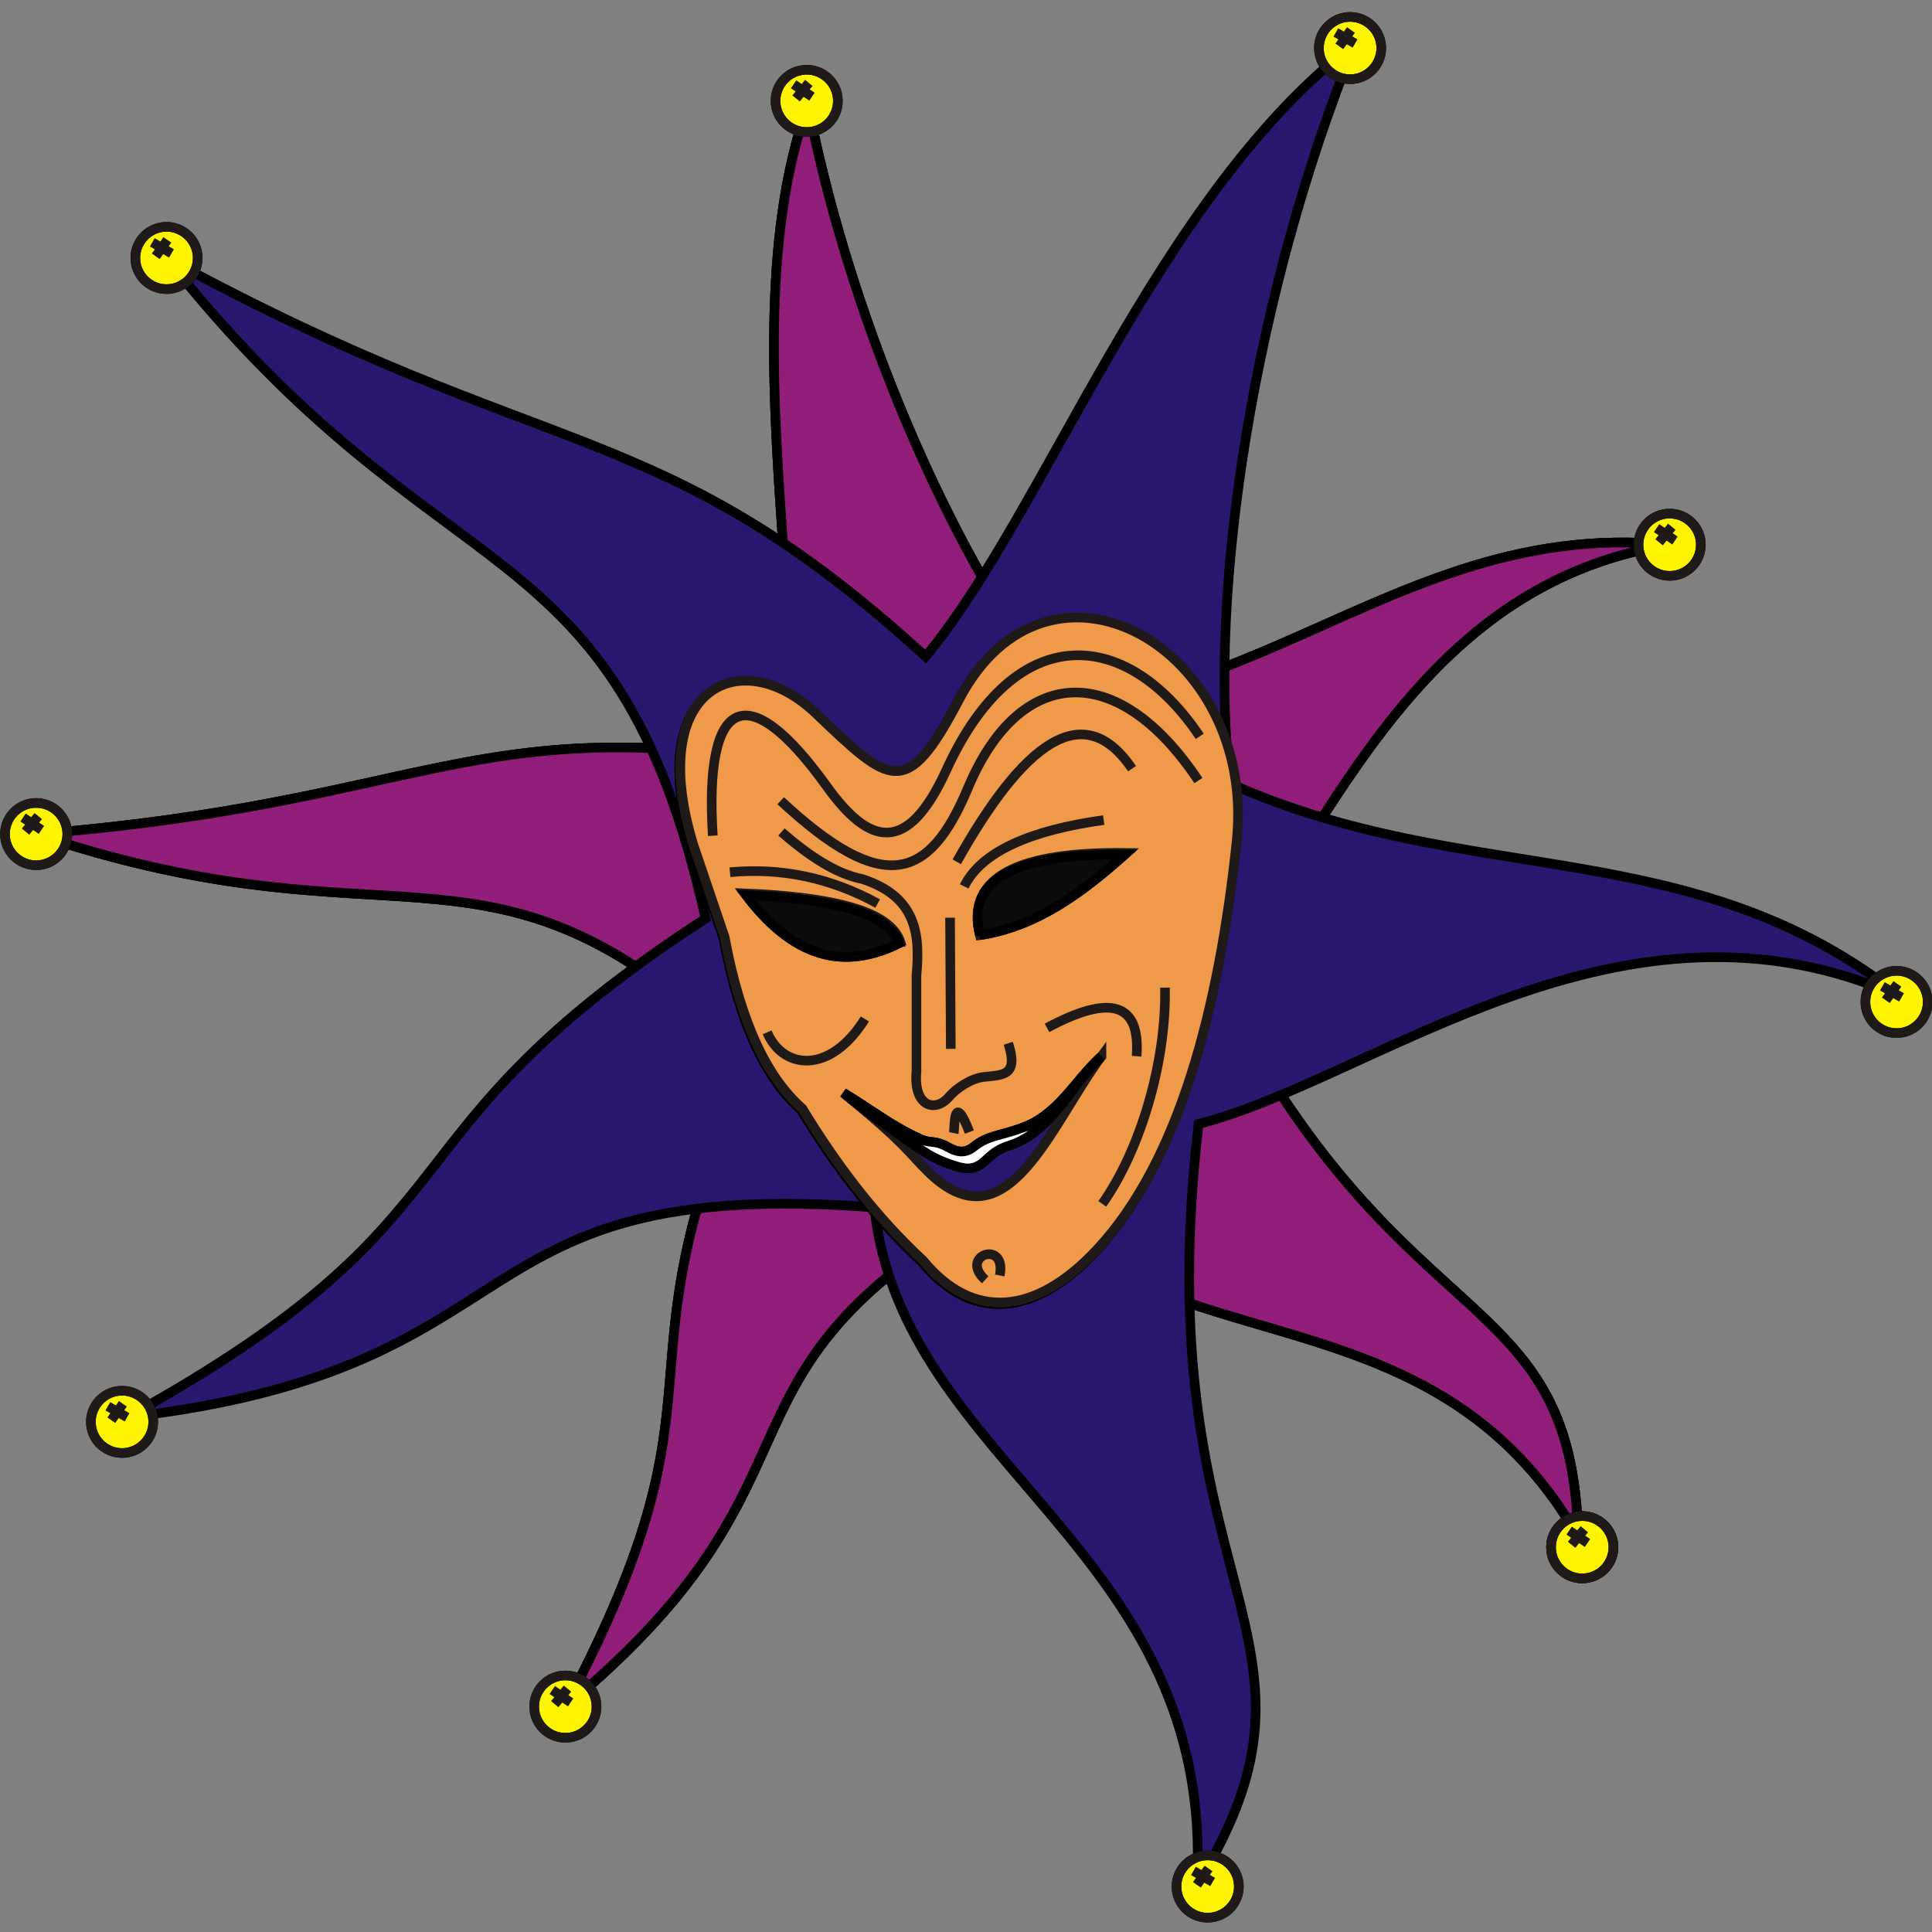
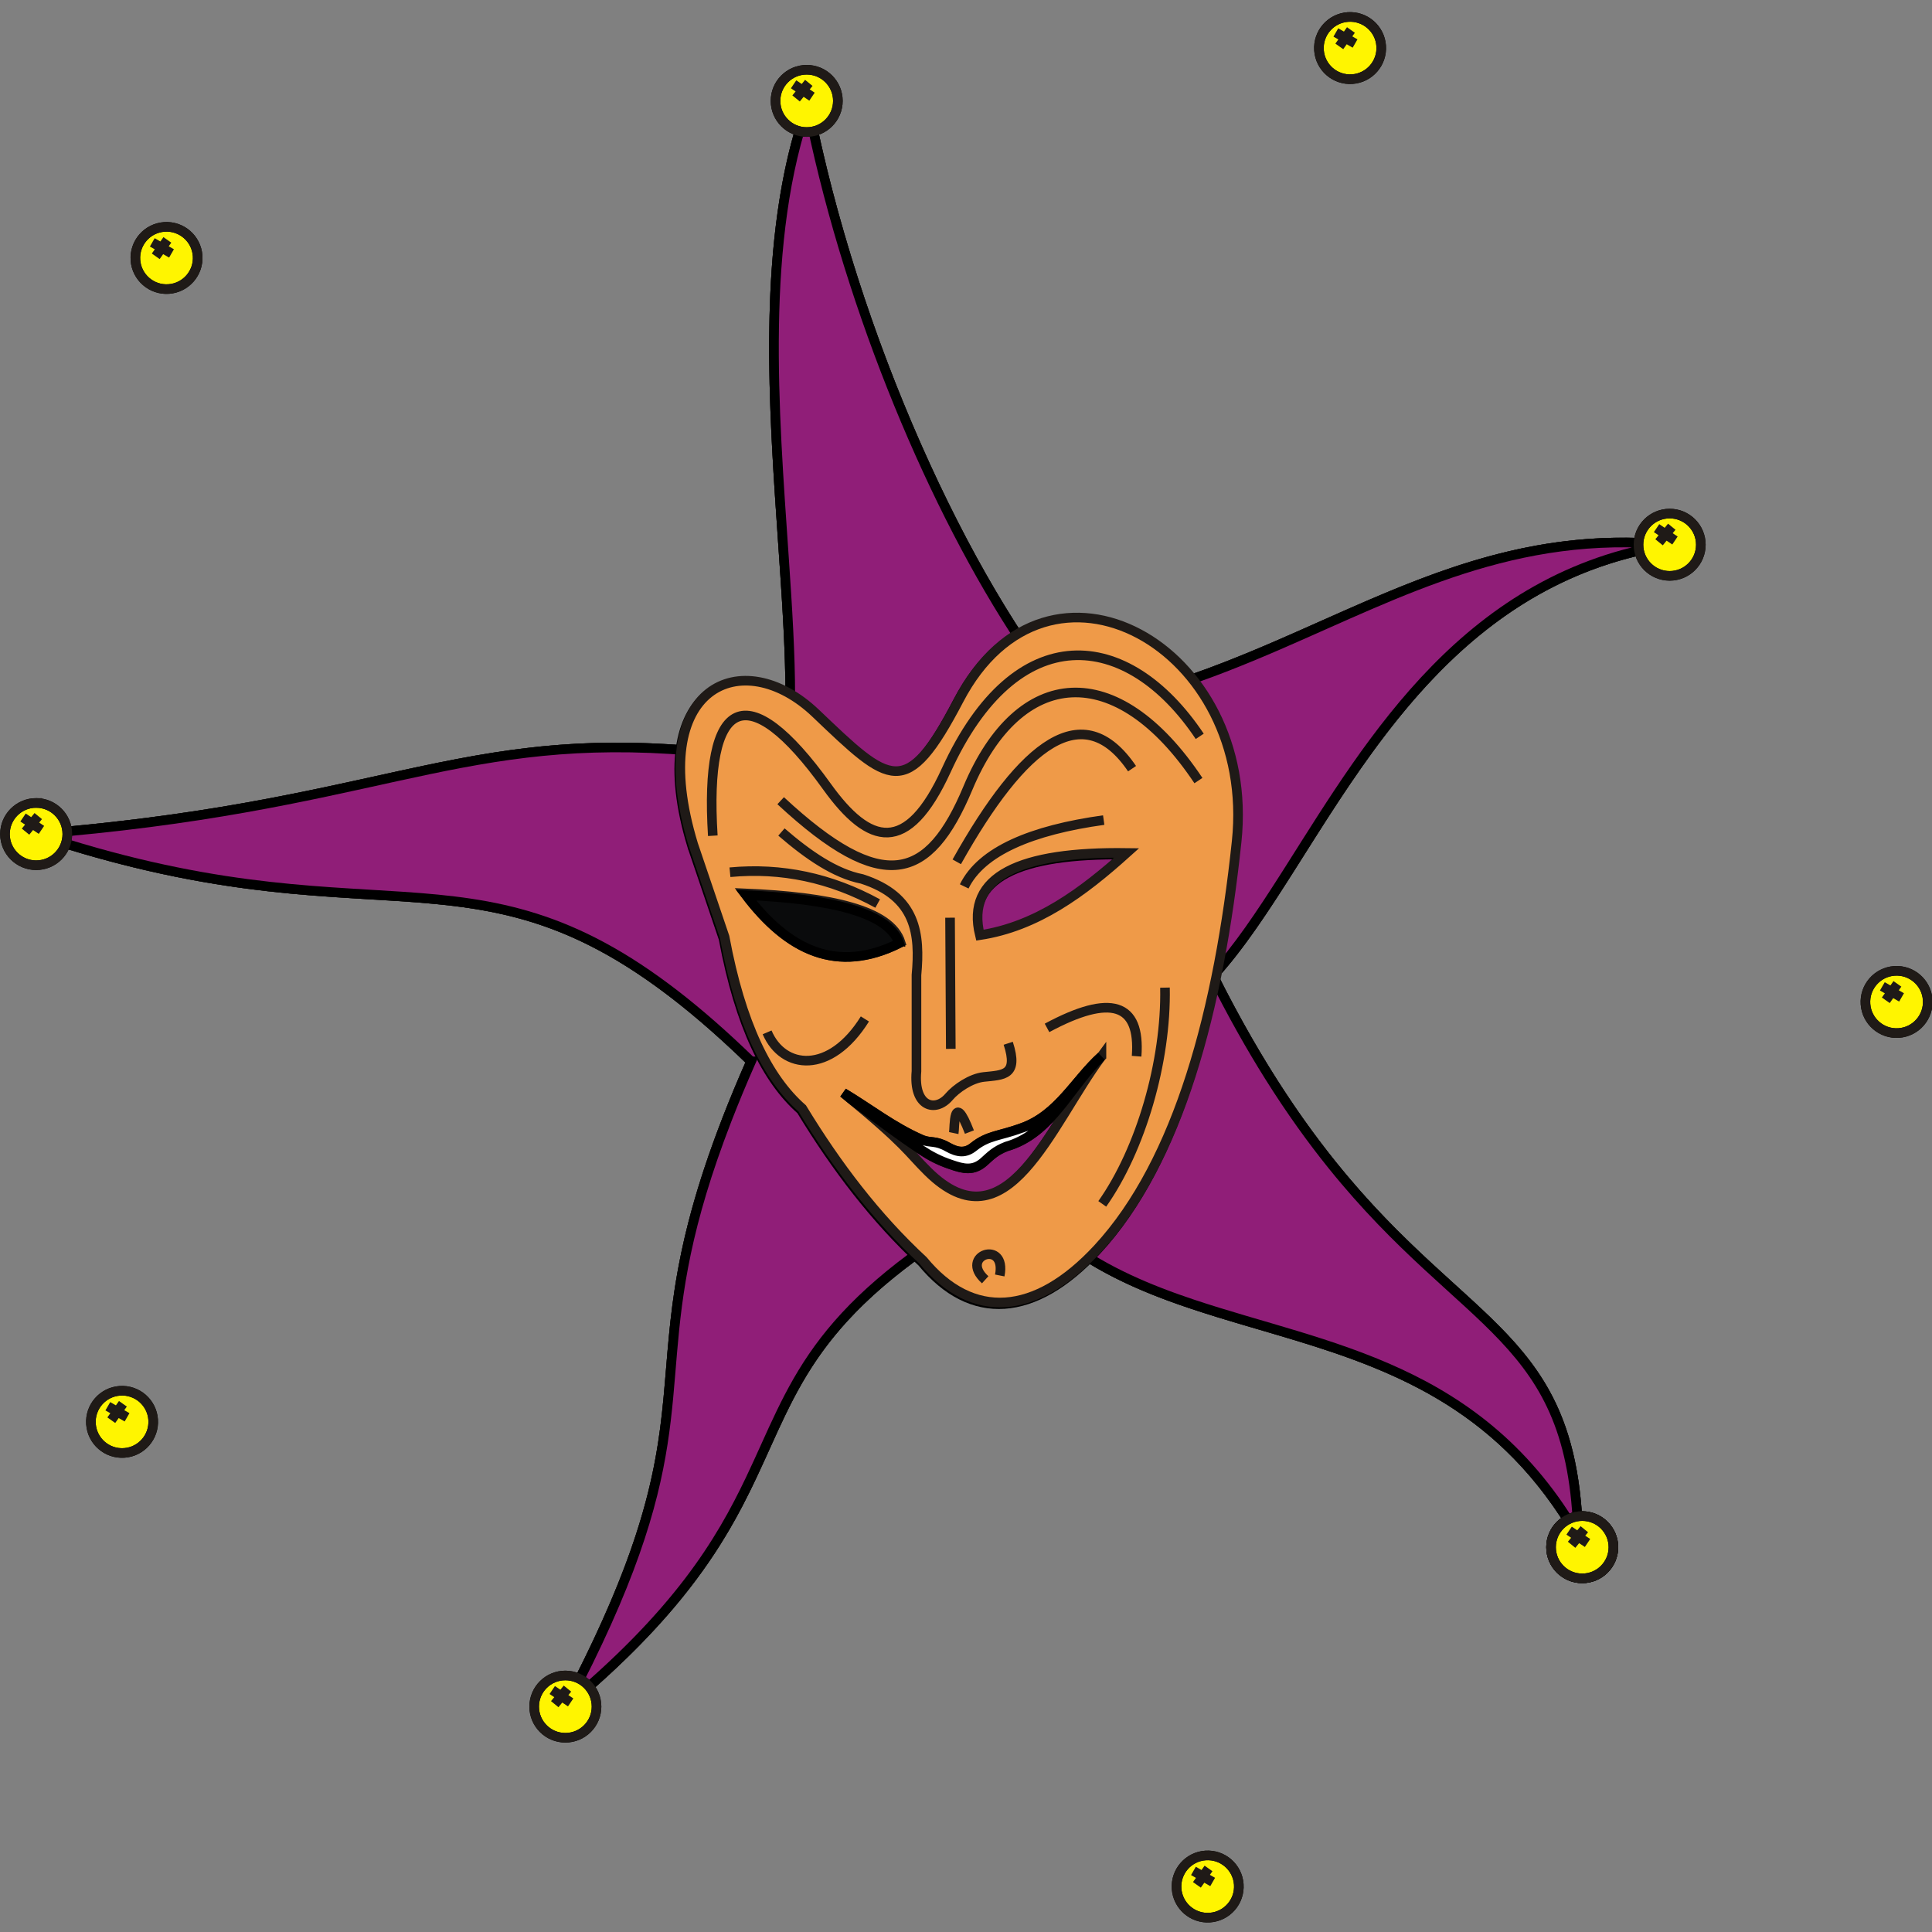
<svg xmlns="http://www.w3.org/2000/svg" id="svg68" version="1.1" viewBox="0 0 135.467 135.467" style="clip-rule:evenodd;fill-rule:evenodd;image-rendering:optimizeQuality;shape-rendering:geometricPrecision;text-rendering:geometricPrecision" height="512" width="512" xml:space="preserve">
  <rect x="0" y="0" width="135.467" height="135.467" fill="#808080" stroke="none" />
  <defs id="defs4">
    <style id="style2" type="text/css">
      
        .str1 {stroke:#1F1A17;stroke-width:0.7}
        .str0 {stroke:black;stroke-width:0.7}
        .fil1 {fill:none}
        .fil7 {fill:#0A0B0C}
        .fil4 {fill:#28166F}
        .fil0 {fill:#6D609E}
        .fil2 {fill:#901E78}
        .fil5 {fill:#EF9A48}
        .fil3 {fill:#FFF500}
        .fil6 {fill:white}
      
    </style>
  </defs>
  <g transform="matrix(0.963,0,0,0.962,-28.541,-26.192)" id="Layer_x0020_1">
    <g id="_53817728">
      <g id="g9">
        <path style="fill:#6d609e;stroke:#000000;stroke-width:0.7" d="m 117.961,98.345 c 7.861,-8.575 13.841,-28.416 33.247,-31.416 -17.024,-1.63 -27.032,9.429 -43.487,12.036 -7.932,-9.431 -15.967,-27.294 -19.255,-44.084 -5.353,14.982 -0.14,36.13 -1.532,47.941 -22.931,-3.748 -26.652,2.973 -54.664,5.198 27.055,9.082 32.996,-1.96 52.057,16.565 -10.436,23.708 -0.861,23.073 -13.525,47.032 20.951,-17.417 8.6,-24.168 32.701,-37.438 10.576,12.96 30.332,6.382 41.046,25.056 -0.477,-18.922 -13.067,-13.829 -26.587,-40.89 z" class="fil0 str0" id="_53847936" />
        <path style="fill:none;stroke:#1f1a17;stroke-width:0.7" d="m 88.466,34.881 c 3.288,16.79 11.322,34.653 19.255,44.084 16.456,-2.607 26.463,-13.666 43.487,-12.036 -19.406,3 -25.387,22.841 -33.247,31.416 13.52,27.06 26.11,21.968 26.587,40.89 -10.714,-18.674 -30.469,-12.096 -41.046,-25.056 -24.101,13.27 -11.75,20.021 -32.701,37.438 12.664,-23.959 3.088,-23.324 13.525,-47.032 C 65.266,86.061 59.325,97.102 32.27,88.02 60.282,85.795 64.004,79.075 86.934,82.822 88.327,71.011 83.114,49.863 88.466,34.881 Z" class="fil1 str1" id="_53844712" />
      </g>
      <path style="fill:#901e78;stroke:#000000;stroke-width:0.7" d="m 84.327,104.585 c -0.67,1.523 -1.258,2.945 -1.774,4.279 -1.491,3.854 -2.387,6.979 -2.958,9.686 -2.309,10.958 0.71,15.088 -8.793,33.066 8.188,-6.806 11.289,-11.984 13.468,-16.558 0.801,-1.682 1.477,-3.282 2.236,-4.852 1.519,-3.143 3.367,-6.163 7.205,-9.47 0.917,-0.79 1.948,-1.597 3.115,-2.426 1.852,-1.315 4.047,-2.685 6.676,-4.132 1.217,1.492 2.556,2.724 3.989,3.767 2.719,1.978 5.776,3.27 8.98,4.342 9.779,3.272 20.936,4.502 28.076,16.947 -0.372,-14.748 -8.102,-14.908 -17.896,-27.073 -1.487,-1.848 -3.022,-3.972 -4.586,-6.466 -1.351,-2.154 -2.723,-4.584 -4.105,-7.351 1.784,-1.946 3.471,-4.472 5.24,-7.25 0.137,-0.215 0.275,-0.432 0.413,-0.65 5.935,-9.371 12.934,-21.249 27.594,-23.515 -11.262,-1.078 -19.453,3.396 -28.471,7.303 -2.576,1.116 -5.22,2.186 -8.022,3.067 -2.217,0.697 -4.534,1.276 -6.995,1.666 -1.132,-1.346 -2.266,-2.864 -3.389,-4.526 -0.292,-0.433 -0.584,-0.875 -0.874,-1.327 C 97.052,63.143 91.163,48.651 88.466,34.881 c -3.501,9.8 -2.482,22.238 -1.748,32.976 0.248,3.621 0.463,7.049 0.461,10.117 -8e-4,1.742 -0.072,3.368 -0.246,4.848 -1.367,-0.223 -2.666,-0.41 -3.906,-0.562 -1.605,-0.197 -3.112,-0.337 -4.539,-0.427 -15.959,-1.004 -22.039,4.266 -46.219,6.187 24.273,8.148 31.551,0.099 46.555,11.734 0.008,0.006 0.016,0.012 0.023,0.018 1.713,1.33 3.527,2.917 5.478,4.813 z" class="fil2 str0" id="_53839864" />
      <g id="g14">
        <path style="fill:#fff500;stroke:#000000;stroke-width:0.7" d="m 73.072,151.617 c 0,-1.253 -1.016,-2.27 -2.27,-2.27 -1.253,0 -2.27,1.016 -2.27,2.27 0,1.253 1.016,2.27 2.27,2.27 1.253,0 2.27,-1.016 2.27,-2.27 z" class="fil3 str0" id="_53838824" />
        <path style="fill:none;stroke:#1f1a17;stroke-width:0.7" d="m 70.802,149.347 c 1.253,0 2.27,1.016 2.27,2.27 0,1.253 -1.016,2.27 -2.27,2.27 -1.253,0 -2.27,-1.016 -2.27,-2.27 0,-1.253 1.016,-2.27 2.27,-2.27 z m -0.954,1.061 1.34,0.902 m -0.232,-1.005 -0.927,1.134" class="fil1 str1" id="_53832984" />
      </g>
      <g id="g18">
        <path style="fill:#fff500;stroke:#000000;stroke-width:0.7" d="m 147.112,139.999 c 0,-1.253 -1.016,-2.27 -2.27,-2.27 -1.253,0 -2.27,1.016 -2.27,2.27 0,1.253 1.016,2.27 2.27,2.27 1.253,0 2.27,-1.016 2.27,-2.27 z" class="fil3 str0" id="_53831808" />
        <path style="fill:none;stroke:#1f1a17;stroke-width:0.7" d="m 144.842,137.729 c 1.253,0 2.27,1.016 2.27,2.27 0,1.253 -1.016,2.27 -2.27,2.27 -1.253,0 -2.27,-1.016 -2.27,-2.27 0,-1.253 1.016,-2.27 2.27,-2.27 z m -0.954,1.061 1.34,0.902 m -0.232,-1.005 -0.927,1.134" class="fil1 str1" id="_53830080" />
      </g>
      <g id="g22">
        <path style="fill:#fff500;stroke:#000000;stroke-width:0.7" d="m 34.539,88.02 c 0,-1.253 -1.016,-2.27 -2.27,-2.27 -1.253,0 -2.27,1.016 -2.27,2.27 0,1.253 1.016,2.27 2.27,2.27 1.253,0 2.27,-1.016 2.27,-2.27 z" class="fil3 str0" id="_53828904" />
        <path style="fill:none;stroke:#1f1a17;stroke-width:0.7" d="m 32.27,85.751 c 1.253,0 2.27,1.016 2.27,2.27 0,1.253 -1.016,2.27 -2.27,2.27 C 31.016,90.29 30,89.274 30,88.02 c 0,-1.253 1.016,-2.27 2.27,-2.27 z m -0.954,1.061 1.34,0.902 m -0.232,-1.005 -0.927,1.134" class="fil1 str1" id="_53827176" />
      </g>
      <g id="g26">
        <path style="fill:#fff500;stroke:#000000;stroke-width:0.7" d="m 153.478,66.929 c 0,-1.253 -1.016,-2.27 -2.27,-2.27 -1.253,0 -2.27,1.016 -2.27,2.27 0,1.253 1.016,2.27 2.27,2.27 1.253,0 2.27,-1.016 2.27,-2.27 z" class="fil3 str0" id="_53826000" />
        <path style="fill:none;stroke:#1f1a17;stroke-width:0.7" d="m 151.209,64.66 c 1.253,0 2.27,1.016 2.27,2.27 0,1.253 -1.016,2.27 -2.27,2.27 -1.253,0 -2.27,-1.016 -2.27,-2.27 0,-1.253 1.016,-2.27 2.27,-2.27 z m -0.954,1.061 1.34,0.902 m -0.232,-1.005 -0.927,1.134" class="fil1 str1" id="_53824136" />
      </g>
      <g id="g30">
        <path style="fill:#fff500;stroke:#000000;stroke-width:0.7" d="m 90.645,34.58 c 0,-1.253 -1.016,-2.27 -2.27,-2.27 -1.253,0 -2.27,1.016 -2.27,2.27 0,1.253 1.016,2.27 2.27,2.27 1.253,0 2.27,-1.016 2.27,-2.27 z" class="fil3 str0" id="_53822960" />
        <path style="fill:none;stroke:#1f1a17;stroke-width:0.7" d="m 88.375,32.31 c 1.253,0 2.27,1.016 2.27,2.27 0,1.253 -1.016,2.27 -2.27,2.27 -1.253,0 -2.27,-1.016 -2.27,-2.27 0,-1.253 1.016,-2.27 2.27,-2.27 z m -0.954,1.061 1.34,0.902 m -0.232,-1.005 -0.927,1.134" class="fil1 str1" id="_53821200" />
      </g>
      <g id="g34">
        <path style="fill:#fff500;stroke:#000000;stroke-width:0.7" d="m 147.112,139.999 c 0,-1.253 -1.016,-2.27 -2.27,-2.27 -1.253,0 -2.27,1.016 -2.27,2.27 0,1.253 1.016,2.27 2.27,2.27 1.253,0 2.27,-1.016 2.27,-2.27 z" class="fil3 str0" id="_53820024" />
        <path style="fill:none;stroke:#1f1a17;stroke-width:0.7" d="m 144.842,137.729 c 1.253,0 2.27,1.016 2.27,2.27 0,1.253 -1.016,2.27 -2.27,2.27 -1.253,0 -2.27,-1.016 -2.27,-2.27 0,-1.253 1.016,-2.27 2.27,-2.27 z m -0.954,1.061 1.34,0.902 m -0.232,-1.005 -0.927,1.134" class="fil1 str1" id="_53818600" />
      </g>
    </g>
    <g id="_53055312">
-       <path style="fill:#28166f;stroke:#000000;stroke-width:0.7" d="M 97.029,75.078 C 77.532,57.25 69.811,61.333 41.762,46.029 c 20.105,25.471 32.627,18.656 39.25,48.143 -24.678,16.076 -15.169,21.427 -42.124,36.357 30.775,-3.549 23.217,-17.656 54.41,-15.299 2.008,18.914 24.903,24.939 23.488,49.377 11.314,-18.308 -3.838,-21.291 0.122,-55.457 12.815,-3.273 30.848,-18.441 51.185,-9.227 C 152.903,87.784 136.499,92.087 119.214,84.335 117.529,70.424 120.99,48.424 128.303,30.397 113.89,41.329 105.7,64.701 97.029,75.078 Z" class="fil4 str0" id="_53815792" />
      <g id="g40">
        <path style="fill:#fff500;stroke:#000000;stroke-width:0.7" d="m 40.789,130.703 c -0.088,-1.25 -1.173,-2.193 -2.423,-2.105 -1.25,0.088 -2.193,1.173 -2.105,2.423 0.088,1.25 1.173,2.193 2.423,2.105 1.25,-0.088 2.193,-1.173 2.105,-2.423 z" class="fil3 str0" id="_53814736" />
        <path style="fill:none;stroke:#1f1a17;stroke-width:0.7" d="m 38.366,128.598 c 1.25,-0.088 2.335,0.855 2.423,2.105 0.088,1.25 -0.855,2.336 -2.105,2.423 -1.25,0.088 -2.336,-0.855 -2.423,-2.105 -0.088,-1.25 0.855,-2.335 2.105,-2.423 z m -0.877,1.126 1.4,0.806 m -0.302,-0.986 -0.846,1.196" class="fil1 str1" id="_53812976" />
      </g>
      <g id="g44">
        <path style="fill:#fff500;stroke:#000000;stroke-width:0.7" d="m 169.995,100.097 c -0.088,-1.25 -1.173,-2.193 -2.423,-2.105 -1.25,0.088 -2.193,1.173 -2.105,2.423 0.088,1.25 1.173,2.193 2.423,2.105 1.25,-0.088 2.193,-1.173 2.105,-2.423 z" class="fil3 str0" id="_53812064" />
        <path style="fill:none;stroke:#1f1a17;stroke-width:0.7" d="m 167.571,97.992 c 1.25,-0.088 2.336,0.855 2.423,2.105 0.088,1.25 -0.855,2.336 -2.105,2.423 -1.25,0.088 -2.335,-0.855 -2.423,-2.105 -0.088,-1.25 0.855,-2.335 2.105,-2.423 z m -0.877,1.126 1.4,0.806 m -0.302,-0.986 -0.846,1.196" class="fil1 str1" id="_53810336" />
      </g>
      <g id="g48">
        <path style="fill:#fff500;stroke:#000000;stroke-width:0.7" d="m 130.203,30.571 c -0.088,-1.25 -1.173,-2.193 -2.423,-2.105 -1.25,0.088 -2.193,1.173 -2.105,2.423 0.088,1.25 1.173,2.193 2.423,2.105 1.25,-0.088 2.193,-1.173 2.105,-2.423 z" class="fil3 str0" id="_53809288" />
        <path style="fill:none;stroke:#1f1a17;stroke-width:0.7" d="m 127.78,28.466 c 1.25,-0.088 2.336,0.855 2.423,2.105 0.088,1.25 -0.855,2.336 -2.105,2.423 -1.25,0.088 -2.335,-0.855 -2.423,-2.105 -0.088,-1.25 0.855,-2.335 2.105,-2.423 z m -0.877,1.126 1.4,0.806 m -0.302,-0.986 -0.846,1.196" class="fil1 str1" id="_53807560" />
      </g>
      <g id="g52">
        <path style="fill:#fff500;stroke:#000000;stroke-width:0.7" d="m 44.027,45.87 c -0.088,-1.25 -1.173,-2.193 -2.423,-2.105 -1.25,0.088 -2.193,1.173 -2.105,2.423 0.088,1.25 1.173,2.193 2.423,2.105 1.25,-0.088 2.193,-1.173 2.105,-2.423 z" class="fil3 str0" id="_53806648" />
        <path style="fill:none;stroke:#1f1a17;stroke-width:0.7" d="m 41.603,43.765 c 1.25,-0.088 2.335,0.855 2.423,2.105 0.088,1.25 -0.855,2.336 -2.105,2.423 -1.25,0.088 -2.336,-0.855 -2.423,-2.105 -0.088,-1.25 0.855,-2.335 2.105,-2.423 z m -0.877,1.126 1.4,0.806 m -0.302,-0.986 -0.846,1.196" class="fil1 str1" id="_53804888" />
      </g>
      <g id="g56">
        <path style="fill:#fff500;stroke:#000000;stroke-width:0.7" d="m 119.835,164.572 c -0.088,-1.25 -1.173,-2.193 -2.423,-2.105 -1.25,0.088 -2.193,1.173 -2.105,2.423 0.088,1.25 1.173,2.193 2.423,2.105 1.25,-0.088 2.193,-1.173 2.105,-2.423 z" class="fil3 str0" id="_53803464" />
        <path style="fill:none;stroke:#1f1a17;stroke-width:0.7" d="m 117.411,162.466 c 1.25,-0.088 2.336,0.855 2.423,2.105 0.088,1.25 -0.855,2.336 -2.105,2.423 -1.25,0.088 -2.335,-0.855 -2.423,-2.105 -0.088,-1.25 0.855,-2.335 2.105,-2.423 z m -0.877,1.126 1.4,0.806 m -0.302,-0.986 -0.846,1.196" class="fil1 str1" id="_53054288" />
      </g>
    </g>
    <g id="_53793656">
      <g id="g61">
        <path style="fill:#ef9a48;stroke:#000000;stroke-width:0.7" d="m 80.036,88.898 2.283,6.74 c 1.191,6.398 3.157,10.303 5.652,12.501 2.531,4.167 5.404,7.935 8.805,11.088 3.567,4.34 8.152,4.07 12.718,-0.87 5.899,-6.382 8.818,-17.437 10.109,-29.676 1.498,-14.197 -13.735,-22.738 -20.219,-10.327 -3.857,7.384 -5.009,6.156 -10.435,0.978 -5.326,-5.082 -12.435,-2.027 -8.914,9.566 z m 3.748,3.565 c 6.232,0.261 10.617,1.226 11.352,3.585 -4.624,2.356 -8.247,0.569 -11.352,-3.585 z m 14.765,18.481 c 0.781,0.443 1.33,0.456 1.899,0 1.056,-0.846 1.838,-0.774 3.526,-1.383 2.675,-0.966 3.858,-3.48 5.788,-5.22 -3.731,5.031 -6.891,14.073 -12.633,8.4 -1.44,-1.423 -1.476,-1.858 -5.628,-5.299 -0.17,-0.141 -0.348,-0.287 -0.532,-0.439 1.912,1.142 3.607,2.501 5.737,3.426 0.609,0.248 0.98,0.025 1.844,0.515 z m 2.36,-15.433 c -1.06,-4.309 2.922,-6.097 10.686,-5.994 -3.194,2.876 -6.55,5.365 -10.686,5.994 z" class="fil5 str0" id="_53055080" />
        <path style="fill:#ef9a48;stroke:#1f1a17;stroke-width:0.7" d="m 95.212,95.925 c -0.735,-2.359 -5.12,-3.324 -11.352,-3.585 3.105,4.154 6.728,5.941 11.352,3.585 z m 16.459,-6.531 c -7.764,-0.103 -11.746,1.685 -10.686,5.994 4.136,-0.628 7.492,-3.118 10.686,-5.994 z M 86.536,87.869 c 1.955,1.691 3.911,3.035 5.866,3.422 3.977,1.281 4.236,4.038 3.965,7.007 0,2.336 0,4.671 0,7.007 -0.241,2.626 1.394,3.015 2.363,1.873 0.524,-0.618 1.612,-1.356 2.536,-1.455 1.421,-0.152 2.55,-0.089 1.782,-2.455 m -4.182,0.407 c -0.018,-3.187 -0.036,-6.373 -0.054,-9.56 m 1.032,-2.281 C 101.093,89.268 104.752,87.728 110,87 m -16.458,6.083 c -3.418,-1.873 -7.003,-2.633 -10.755,-2.281 m 3.693,-5.214 c 7.457,6.937 10.801,5.847 13.633,-0.923 3.719,-8.889 10.827,-9.487 16.784,-0.543 m -7.061,20.097 c -3.731,5.031 -6.891,14.073 -12.633,8.4 -1.499,-1.481 -1.477,-1.892 -6.161,-5.738 1.912,1.142 3.607,2.501 5.737,3.426 0.609,0.248 0.98,0.025 1.844,0.515 0.781,0.443 1.33,0.456 1.899,0 1.056,-0.846 1.838,-0.774 3.526,-1.383 2.675,-0.966 3.858,-3.48 5.788,-5.22 z m -18.261,3.101 c 1.704,1.281 3.399,2.578 5.177,3.747 0.587,0.392 1.286,0.769 2.143,1.05 0.892,0.309 1.614,0.483 2.387,-0.21 0.489,-0.439 0.827,-0.801 1.627,-1.112 3.298,-0.945 4.618,-4.384 6.927,-6.576 M 80.112,88.776 c -3.521,-11.593 3.587,-14.648 8.914,-9.566 5.426,5.178 6.578,6.406 10.435,-0.978 6.484,-12.412 21.717,-3.87 20.219,10.327 -1.292,12.239 -4.21,23.294 -10.109,29.676 -4.566,4.94 -9.151,5.21 -12.718,0.87 -3.401,-3.153 -6.274,-6.921 -8.805,-11.088 -2.495,-2.198 -4.461,-6.103 -5.652,-12.501 z m 18.97,21.037 c 0.076,-0.36 -0.054,-3.173 1.141,-0.072 m 1.148,10.765 c -1.957,-1.769 1.585,-2.977 1.06,-0.314 m 12.03,-20.98 c 0.109,5.399 -1.775,11.812 -4.566,15.762 m -4.022,-12.827 c 4.638,-2.5 6.812,-1.812 6.522,2.065 m -26.903,-1.739 c 1.16,2.716 4.583,3.096 7.12,-0.978 M 81.538,88.141 c -0.634,-10.085 2.475,-11.72 8.31,-3.585 3.073,4.284 5.837,5.059 8.691,-1.195 5.078,-11.127 13.189,-10.344 18.453,-2.464 m -17.692,9.145 c 4.856,-8.673 9.212,-12.022 12.764,-6.789" class="fil5 str1" id="_53798880" />
      </g>
      <path style="fill:#ffffff;stroke:#000000;stroke-width:0.7" d="m 104.049,109.438 c -1.688,0.61 -2.47,0.538 -3.526,1.383 -0.569,0.456 -1.118,0.443 -1.899,1e-4 -0.865,-0.491 -1.235,-0.267 -1.844,-0.515 -2.129,-0.925 -3.825,-2.285 -5.737,-3.427 0.185,0.152 0.362,0.298 0.532,0.439 0.002,10e-4 0.003,0.002 0.005,0.004 0.169,0.127 0.338,0.255 0.507,0.382 1.532,1.154 3.065,2.309 4.665,3.361 0.587,0.392 1.286,0.769 2.143,1.05 0.892,0.31 1.614,0.483 2.387,-0.21 0.489,-0.439 0.827,-0.801 1.627,-1.112 2.924,-0.838 4.293,-3.636 6.175,-5.787 0.241,-0.275 0.49,-0.54 0.752,-0.789 -1.929,1.74 -3.112,4.254 -5.788,5.22 z" class="fil6 str0" id="_53796960" />
-       <path style="fill:#0a0b0c;stroke:#000000;stroke-width:0.7" d="m 100.984,95.389 c 4.078,-0.62 7.397,-3.048 10.55,-5.872 -5.397,-0.065 -8.956,0.789 -10.25,2.776 -0.494,0.835 -0.604,1.863 -0.3,3.096 z" class="fil7 str0" id="_53795624" />
      <path style="fill:#0a0b0c;stroke:#000000;stroke-width:0.7" d="m 95.112,95.976 c -0.793,-2.285 -5.078,-3.237 -11.154,-3.506 3.061,4.031 6.626,5.761 11.154,3.506 z" class="fil7 str0" id="_53793680" />
    </g>
  </g>
</svg>